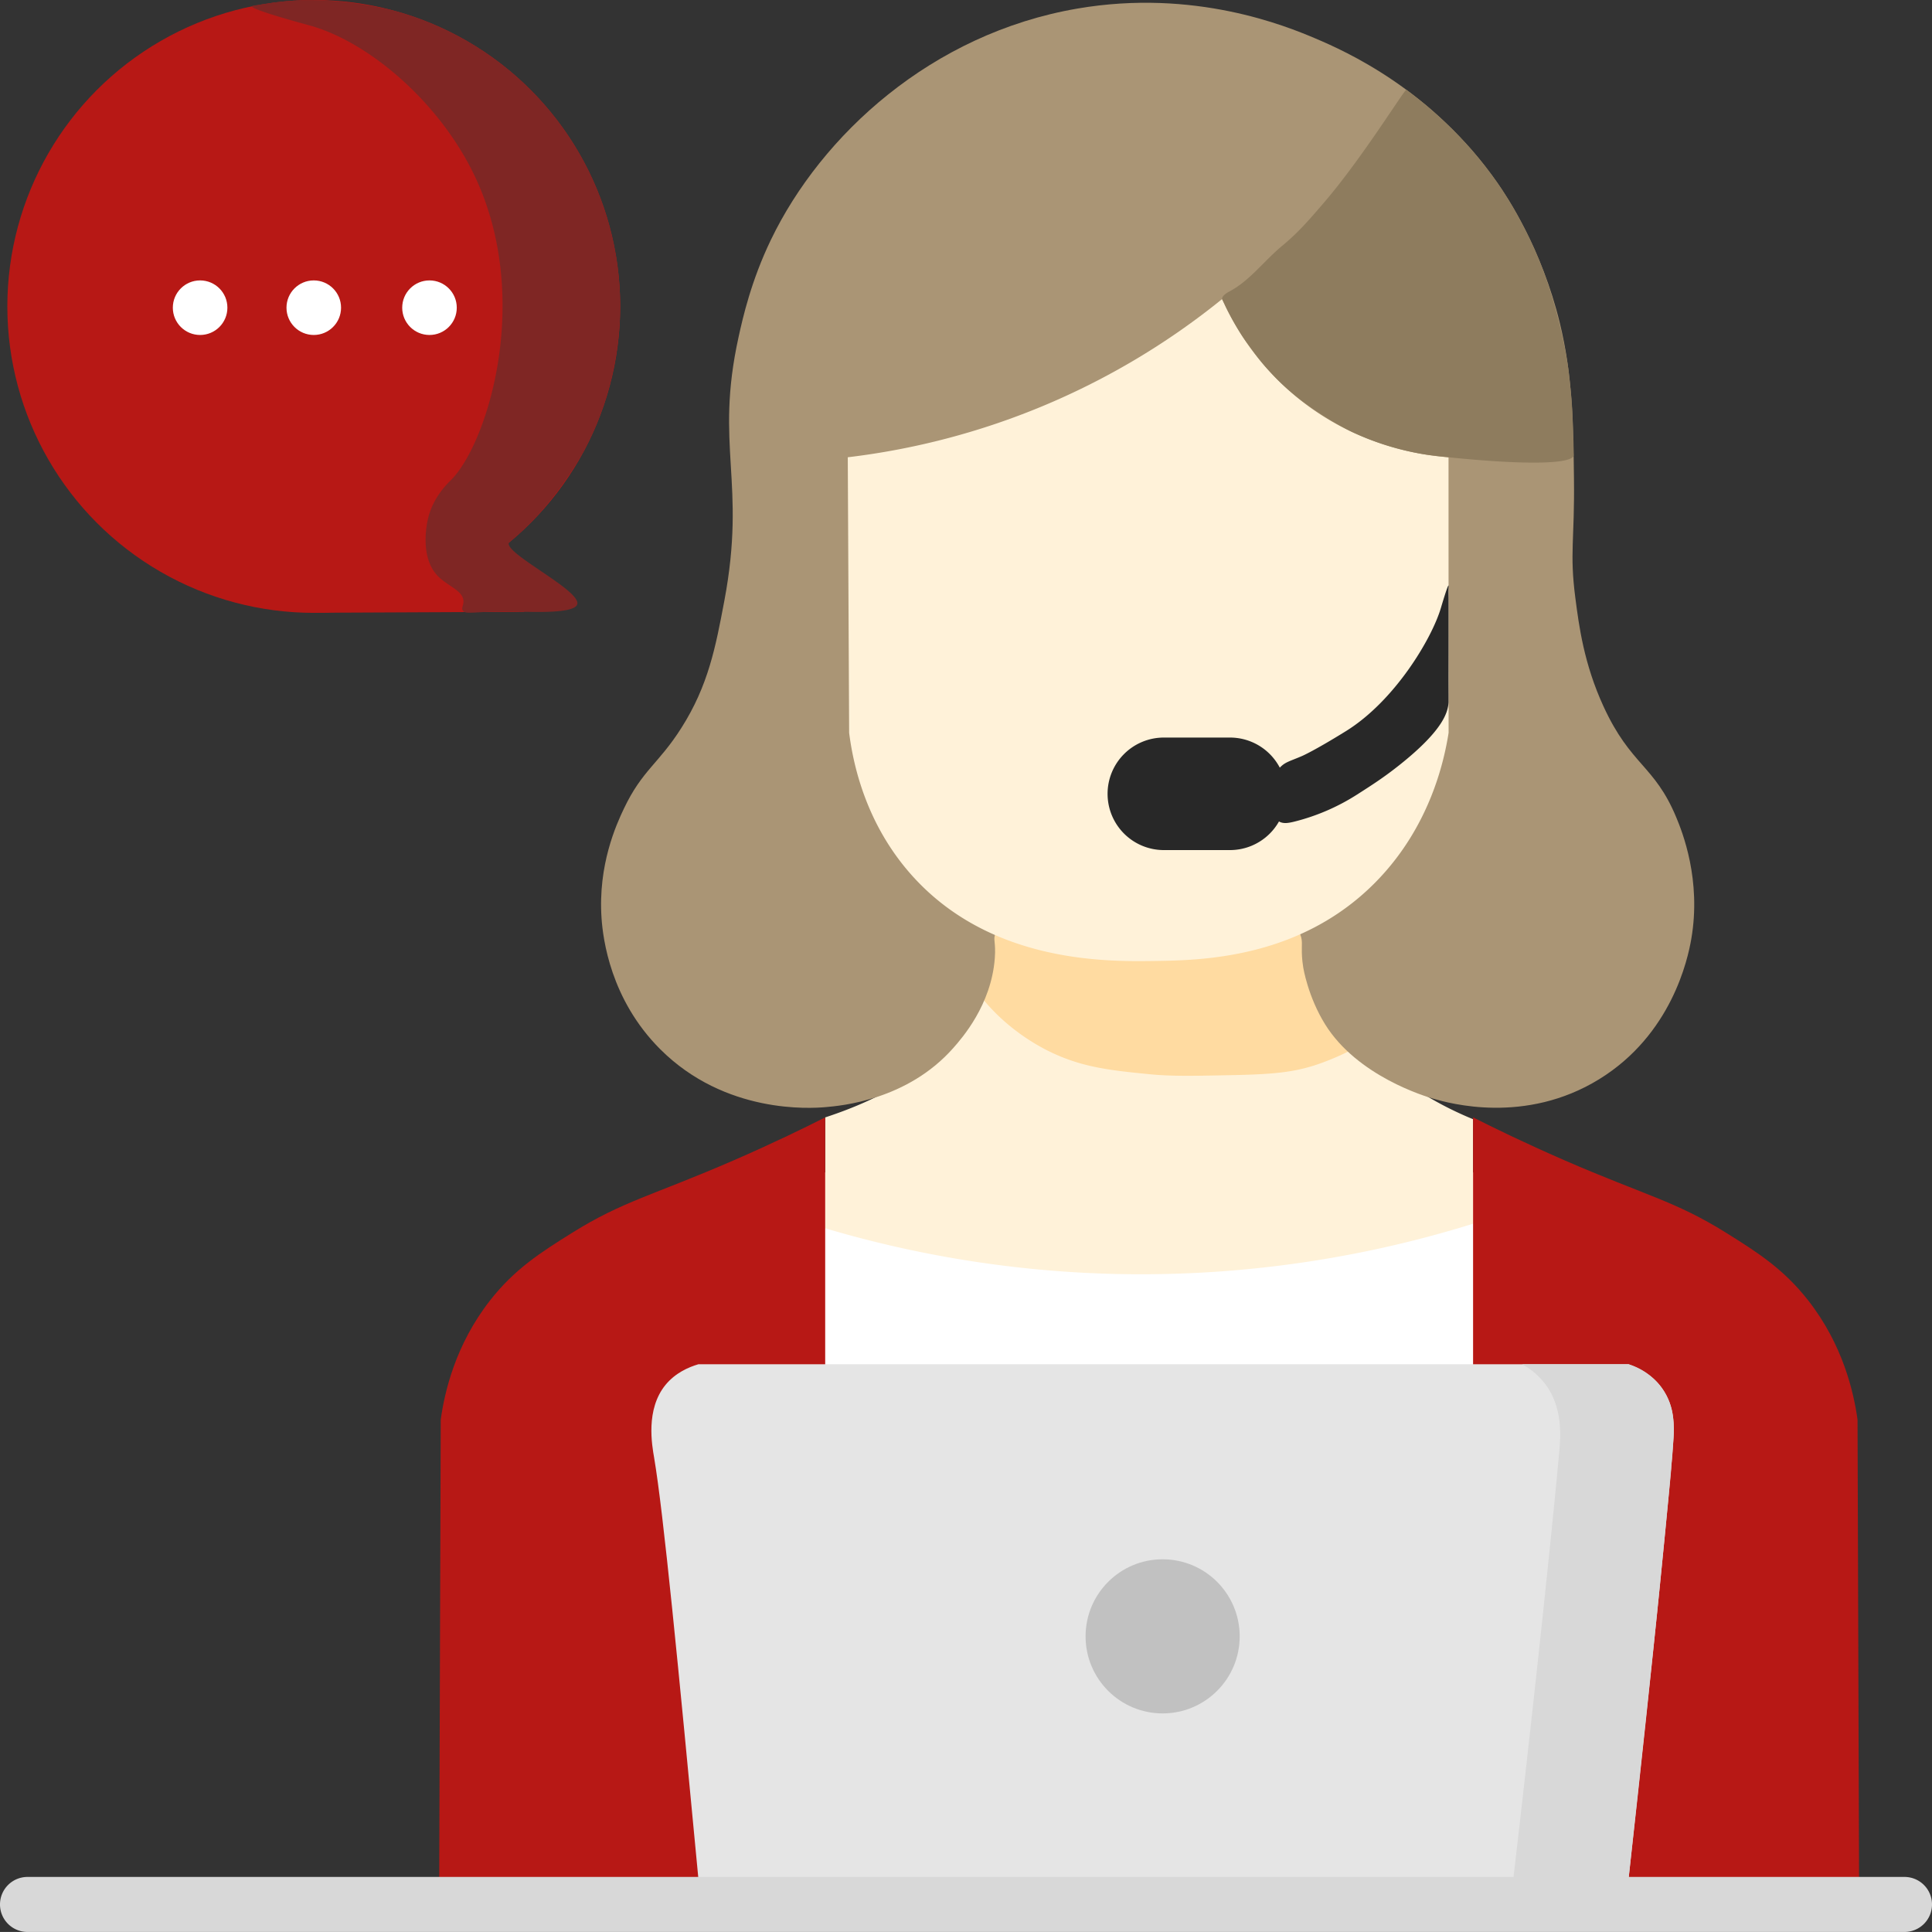
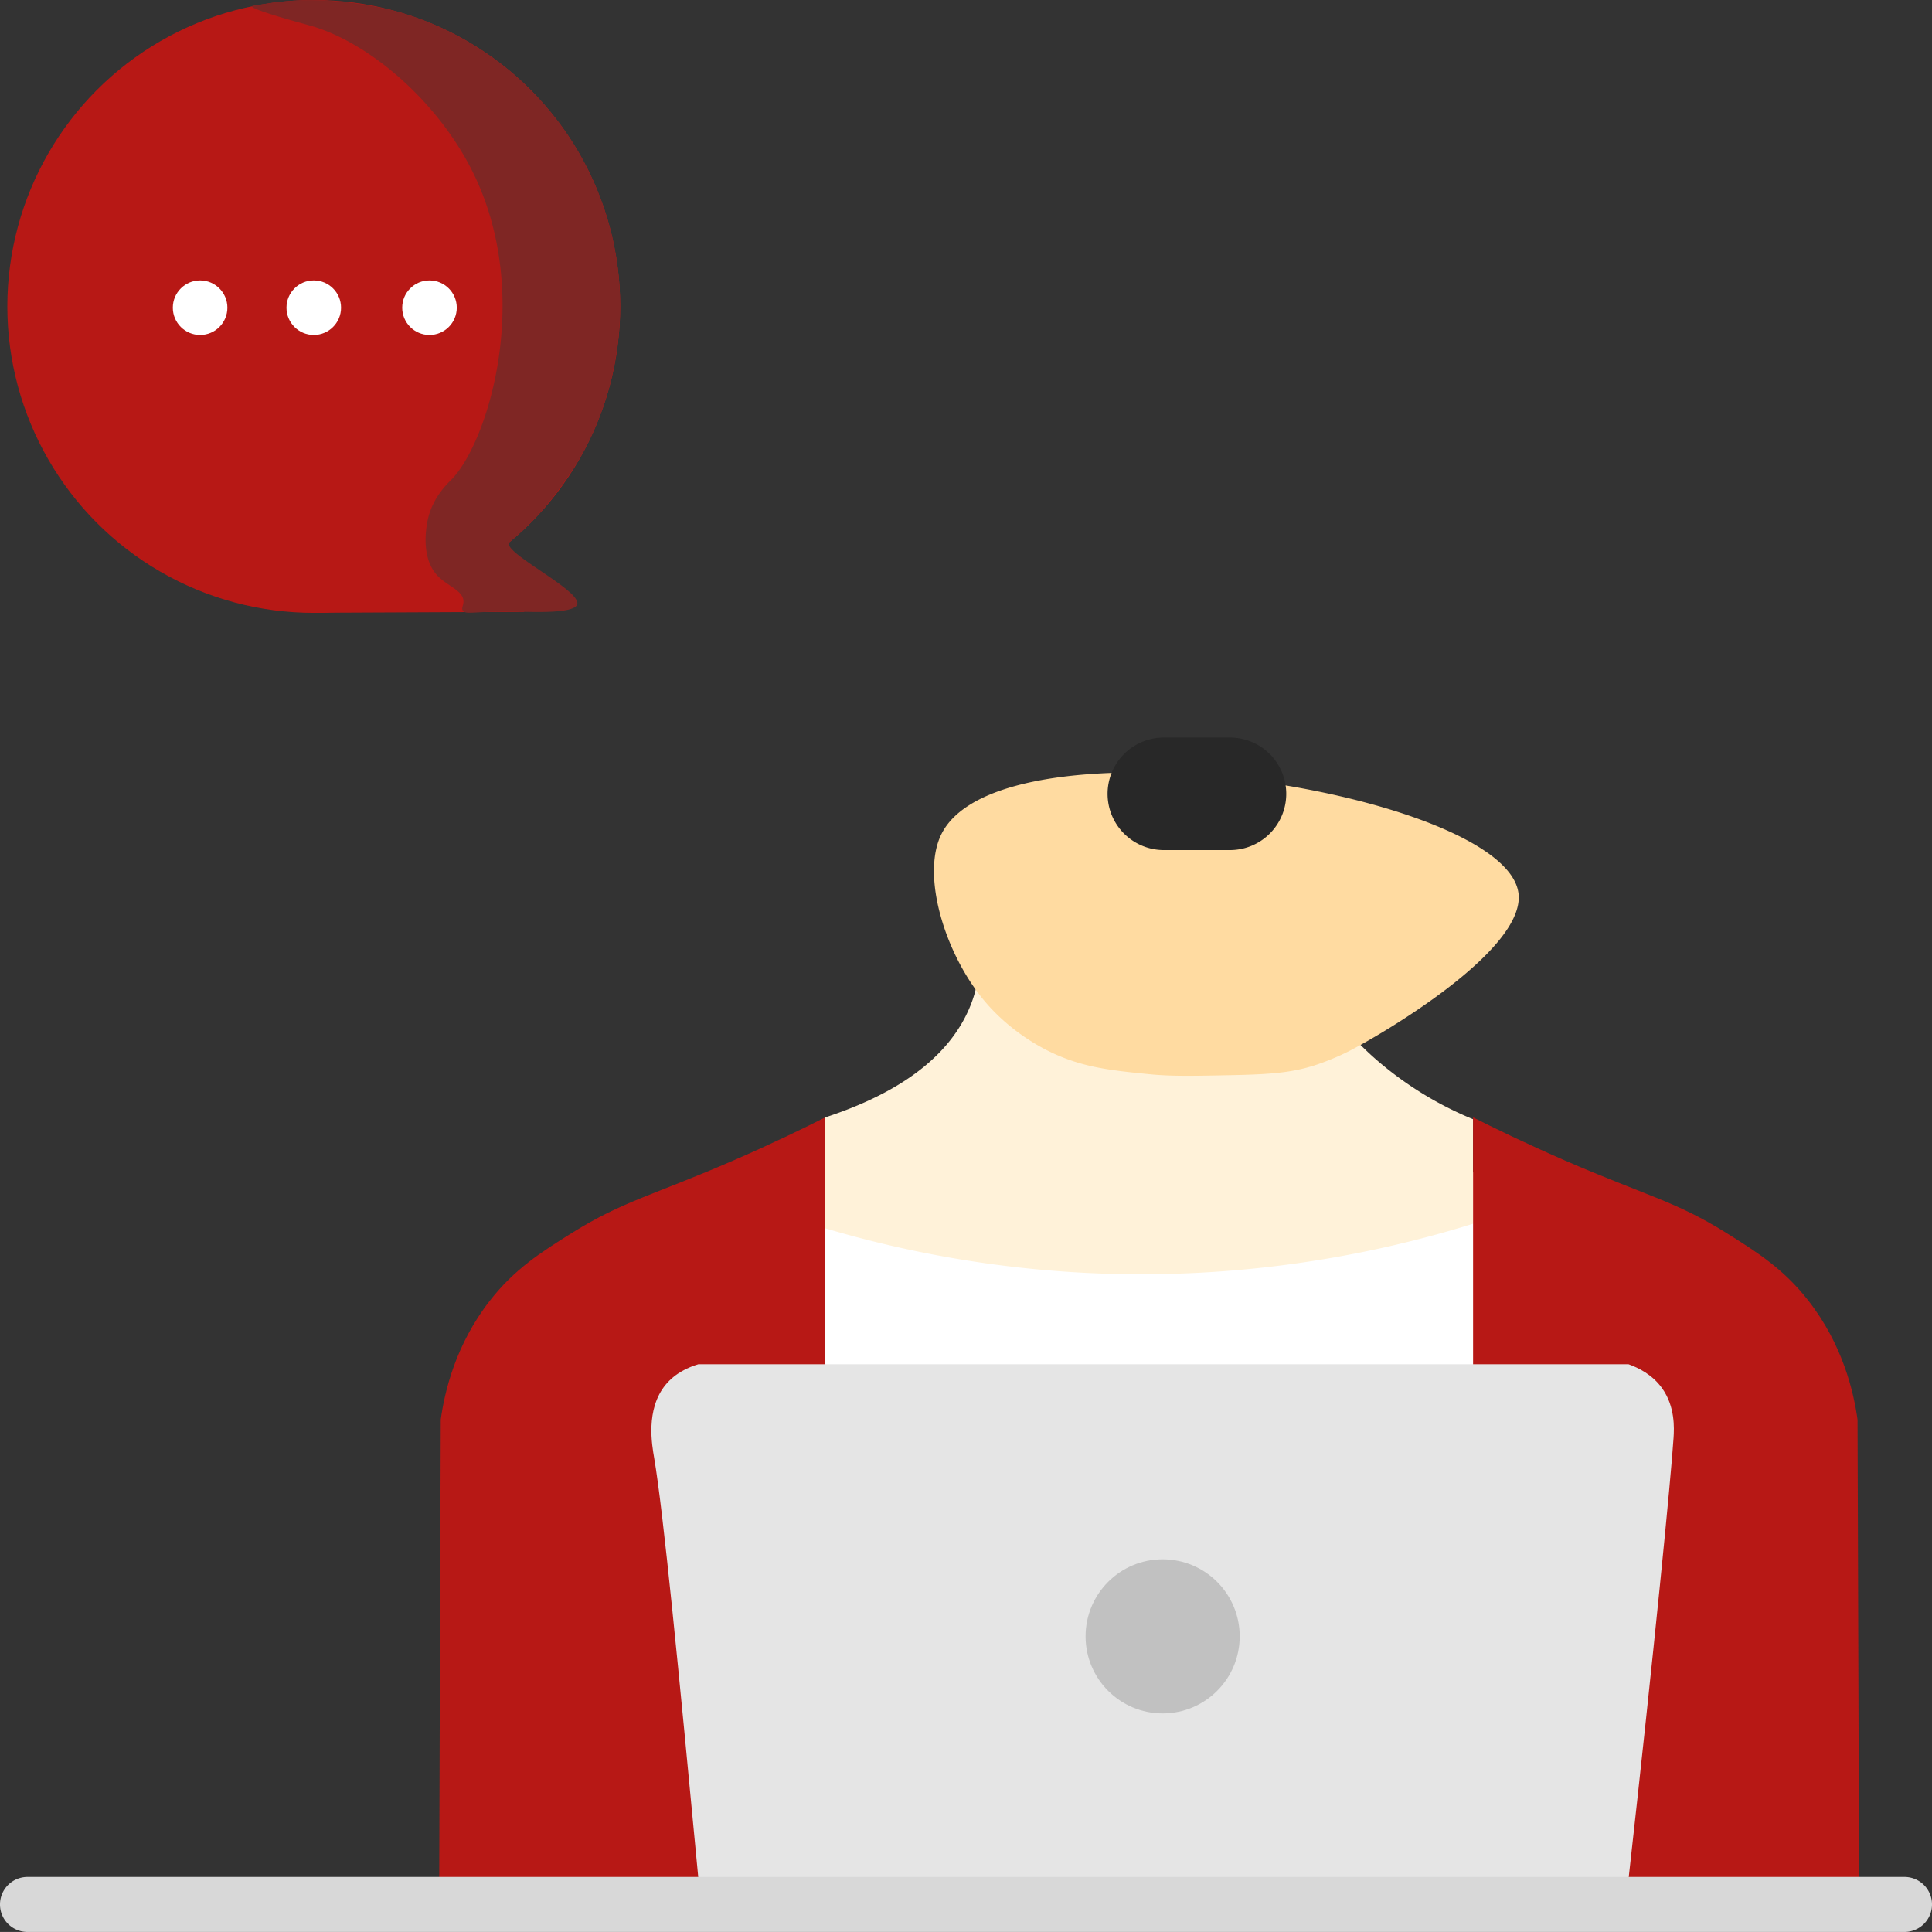
<svg xmlns="http://www.w3.org/2000/svg" id="Calque_1" data-name="Calque 1" viewBox="0 0 1948.87 1948.82">
  <rect x="0" y="0" width="1948.87" height="1948.82" fill="#333333" stroke="none" />
  <g id="Calque_1-2" data-name="Calque 1">
    <circle cx="316.51" cy="309.1" r="309.1" style="fill:#b71815" />
    <circle cx="201.86" cy="310.38" r="27.52" style="fill:#fff" />
    <circle cx="316.51" cy="310.38" r="27.52" style="fill:#fff" />
    <circle cx="433.24" cy="310.38" r="27.52" style="fill:#fff" />
  </g>
  <g id="Calque_4" data-name="Calque 4">
    <path d="M466.62,540.14l62.38,77-216.17,1Z" style="fill:#b71815" />
  </g>
  <g id="Calque_3" data-name="Calque 3">
    <path d="M254.13,6.29c-.76,3.49,52.1,17.69,57.95,19.3C371.84,42.08,441.51,101.93,477,173.72c61.33,124,15.31,272.68-21.79,310.24-3.89,3.94-18.37,17.48-23.46,39.21-1.3,5.54-8.37,38.88,9.75,57.75,10,10.37,26.1,14.91,26,25.87,0,4.12-2.34,6.66-.61,9.17,2.13,3.07,7.53,2,22.13,1.41,4.85-.2,9.71-.21,14.56-.34,13-.34,21.52.06,26.6.15,16.66.3,49.41.9,52.07-7.53,4.41-13.93-73.66-51.28-68.92-62.25.44-1,1.18-.9,8.08-6.91,0,0,3.67-3.21,8.64-8,36.27-34.69,59.78-79.05,59.78-79.05,33.59-63.35,35.72-123.69,35.73-144.39A309.18,309.18,0,0,0,401.9,12S351.07-2.64,297.59.57c-10.19.61-20.29,1.89-20.29,1.89-2.57.33-.47.09-14.57,2.2C254.92,5.83,254.22,5.91,254.13,6.29Z" style="fill:#7f2624" />
  </g>
  <g id="Calque_13" data-name="Calque 13">
    <rect x="799.87" y="1182.64" width="712.66" height="712.66" style="fill:#fff" />
  </g>
  <g id="Calque_11" data-name="Calque 11">
    <path d="M1485.94,1129a354,354,0,0,1-98.15-60.54c-31.17-27.3-43.58-48.25-57.32-64.43-81.69-96.19-285.85-112.28-335-42.65-11.57,16.39-5.84,25.2-15.82,51.13-24.25,63.08-91,96.21-147.25,114.65V1239a1122.06,1122.06,0,0,0,283.87,45.86,1126.18,1126.18,0,0,0,369.64-50.44Z" style="fill:#fff2d9" />
  </g>
  <g id="Calque_10" data-name="Calque 10">
    <path d="M992.77,1009.34c24.59,29.46,53.74,45.26,63.92,50.39,33.78,17,63.67,20,102.72,23.85,22.23,2.19,43.1,1.77,84.84.91,40.75-.83,59.9-3,81.18-9.63a252,252,0,0,0,34.28-14c30.69-15.43,178.69-101.29,172.08-159.35C1520.08,798,1009.22,718.65,949.4,841.89,929.31,883.21,953,961.65,992.77,1009.34Z" style="fill:#ffdba1" />
  </g>
  <g id="Calque_5" data-name="Calque 5">
-     <path d="M1004.17,941.73c-2.71,6.15.58,8.13-.68,24.9-3.54,47-33,80.44-41.73,90.35-46.44,52.73-113.2,58.46-129.33,59.84-14.71,1.27-100.89,7.09-166.47-58.47-50.28-50.26-57.73-111.47-59.16-132.07-3.75-54,15.12-95,22.52-110.54,18.51-38.94,34.92-45.08,58-81.46,27.22-42.84,34.55-81.65,43.3-128,22.67-120.18-10-155.61,14.45-266.54,4.28-19.45,12.64-56.46,32.54-97.78,50.88-105.64,162-208.09,309.3-233.33,118-20.22,210.27,17.53,240.18,30.24,29.19,12.4,117.79,51.41,183.57,145.86,9.43,13.54,44.49,65.71,62.83,141.25,12.94,53.32,13.54,101.78,14.21,156.38.78,63-4.55,74.9,1.38,120.61,3.68,28.36,8.63,66.52,28.43,109.61,27.5,59.84,51.36,59,73.38,111.9,6.15,14.79,25.51,63.06,15.13,122.9-3.5,20.22-19.86,96.26-92.86,141.25-74.7,46-151.37,24.22-167.16,19.72-8-2.29-76.84-22.75-109.36-75.14-17.33-27.91-22-57.16-22-57.17-2.86-17.78-.27-23.41-2.07-30.49C1297.86,887.5,1031.94,878.57,1004.17,941.73Z" style="fill:#aa9575" />
-   </g>
+     </g>
  <g id="Calque_6" data-name="Calque 6">
-     <path d="M1461.17,461.26c-25.69-1.94-92.52-10.48-154.09-61.45a271.19,271.19,0,0,1-74.29-98.14,739.29,739.29,0,0,1-181.61,108.22,738.9,738.9,0,0,1-196,51.37l1.38,277.91c3.88,30.56,16.12,90.67,62.6,143.08,79.17,89.28,197,87.75,244,87.14,47.52-.62,147.5-1.93,223.8-78.88,54.82-55.3,69.62-121.61,74.29-151.34Z" style="fill:#fff2d9" />
-   </g>
+     </g>
  <g id="Calque_7" data-name="Calque 7">
-     <path d="M1232.79,301.67c-.41-3.61,6.49-7.2,7.34-7.65,20.6-10.89,34.94-30.86,52.88-45.74,16.58-13.74,26.7-25.5,42.28-43.61,39.24-45.61,81.79-115.1,83.38-114.11,0,0,.77.56,1.44,1.07l.92.71c3.39,2.6,13.08,10.09,18.6,14.73a462,462,0,0,1,43.77,42.82,390.7,390.7,0,0,1,27.24,34.78c2.45,3.53,9.08,13.23,16.79,26.5,0,0,10.24,17.62,18.89,36.64,28,61.47,36,126.36,36,126.36.19,1.73.46,4.3.79,7.41.19,1.81,1.18,11.13,1.5,14.33,1.44,14.23,1.86,28,2.14,36.91.2,6.46.13,7.34.2,8.2a3.9,3.9,0,0,0,.08.75c.31,2.37.28,10.31.29,12.49,0,4.63.21,4.6.09,5.15-1.8,8.79-48.66,9.8-126.25,1.85-16.78-1.72-22.93-2.63-29.28-3.79a278.69,278.69,0,0,1-68.4-21.9s-40.31-19.1-72.22-50c-9.1-8.8-16.57-17.65-16.57-17.65-5.42-6.42-9.49-12-13-16.76-3.31-4.51-5.7-7.77-8.82-12.51,0,0-6.22-9.49-12.33-21.09-2-3.72-3.81-7.51-3.81-7.51-1.57-3.21-1.13-2.49-2.45-5.16S1232.85,302.17,1232.79,301.67Z" style="fill:#8e7c5e" />
-   </g>
+     </g>
  <g id="Calque_8" data-name="Calque 8">
    <path d="M1174,744h66.73a56.75,56.75,0,0,1,56.75,56.75h0a56.75,56.75,0,0,1-56.75,56.75H1174a56.75,56.75,0,0,1-56.75-56.75h0A56.75,56.75,0,0,1,1174,744Z" style="fill:#282828" />
  </g>
  <g id="Calque_9" data-name="Calque 9">
-     <path d="M1291,774.37c5.29-5.75,9.88-6.35,22.53-11.81,0,0,12.41-5.35,44.32-25.15,49-30.43,86.25-92.83,95.55-123.9.77-2.54,6.82-23.18,7.8-22.93.2,0,.1,1,0,2.91-.19,3.61,0,7.23,0,10.85v35.54c0,34.66-.12,40.13,0,61.91v6.66c-.6,9.41-4.53,27.51-49.56,63.28-15.82,12.57-27.74,20.19-42.8,29.81a213.4,213.4,0,0,1-63,27.21c-6.37,1.56-11.32,2.41-15.72-.14C1277.5,821.28,1276.6,790,1291,774.37Z" style="fill:#282828" />
-   </g>
+     </g>
  <g id="Calque_12" data-name="Calque 12">
    <path d="M832.4,1127.14v767.7l-389.35.46L444.58,1432c3.87-27.59,14.66-75.35,49.77-120.23,24.79-31.67,51.2-48.49,82.61-68.1,51.48-32.15,80.86-37.46,163.36-73.3C780.58,1152.85,812.53,1137.2,832.4,1127.14Z" style="fill:#b71815" />
    <path d="M1485.94,1127.14v767.7l389.35.46L1873.76,1432c-3.87-27.59-14.66-75.35-49.78-120.23-24.78-31.67-51.19-48.49-82.61-68.1-51.47-32.15-80.85-37.46-163.35-73.3C1537.79,1152.85,1505.84,1137.2,1485.94,1127.14Z" style="fill:#b71815" />
  </g>
  <g id="Calque_14" data-name="Calque 14">
    <path d="M704.48,1895c-20.18-213.54-35.22-369-44.63-424.51-2.14-12.58-8.87-48.81,11.61-73.68,9.91-12,23.16-17.72,33-20.64h938.3c9.68,3.46,24,10.29,33.93,24.31,13.16,18.5,12.1,40.09,11.47,50-2.62,40.63-19.34,211.62-45.4,444.84Z" style="fill:#e5e5e5" />
    <circle cx="1172.79" cy="1650.64" r="77.73" style="fill:#c1c1c1" />
  </g>
  <g id="Calque_15" data-name="Calque 15">
-     <path d="M1526.52,1895.3h116.26c17-157,24.79-229.76,28.66-266.79,2-19.67,4.77-47.4,10.2-102.86,6.7-68.34,3.33-37.68,4.25-46.34.12-1.15,1.09-10.22,1.83-22.32.52-8.52.77-12.87.57-17.66-.3-7.16-.64-15.17-4.1-24.51a63.7,63.7,0,0,0-15.09-23.07,64.8,64.8,0,0,0-26.32-15.59H1535.46a73.65,73.65,0,0,1,23.55,20.33c17.3,23.35,15.21,52,14.06,65.43C1569.4,1504.51,1552.84,1669.72,1526.52,1895.3Z" style="fill:#d8d8d8" />
    <path d="M27.75,1893.33H1921.12a27.74,27.74,0,0,1,27.75,27.74h0a27.74,27.74,0,0,1-27.75,27.75H27.75A27.74,27.74,0,0,1,0,1921.07H0A27.74,27.74,0,0,1,27.75,1893.33Z" style="fill:#d8d8d8" />
  </g>
</svg>